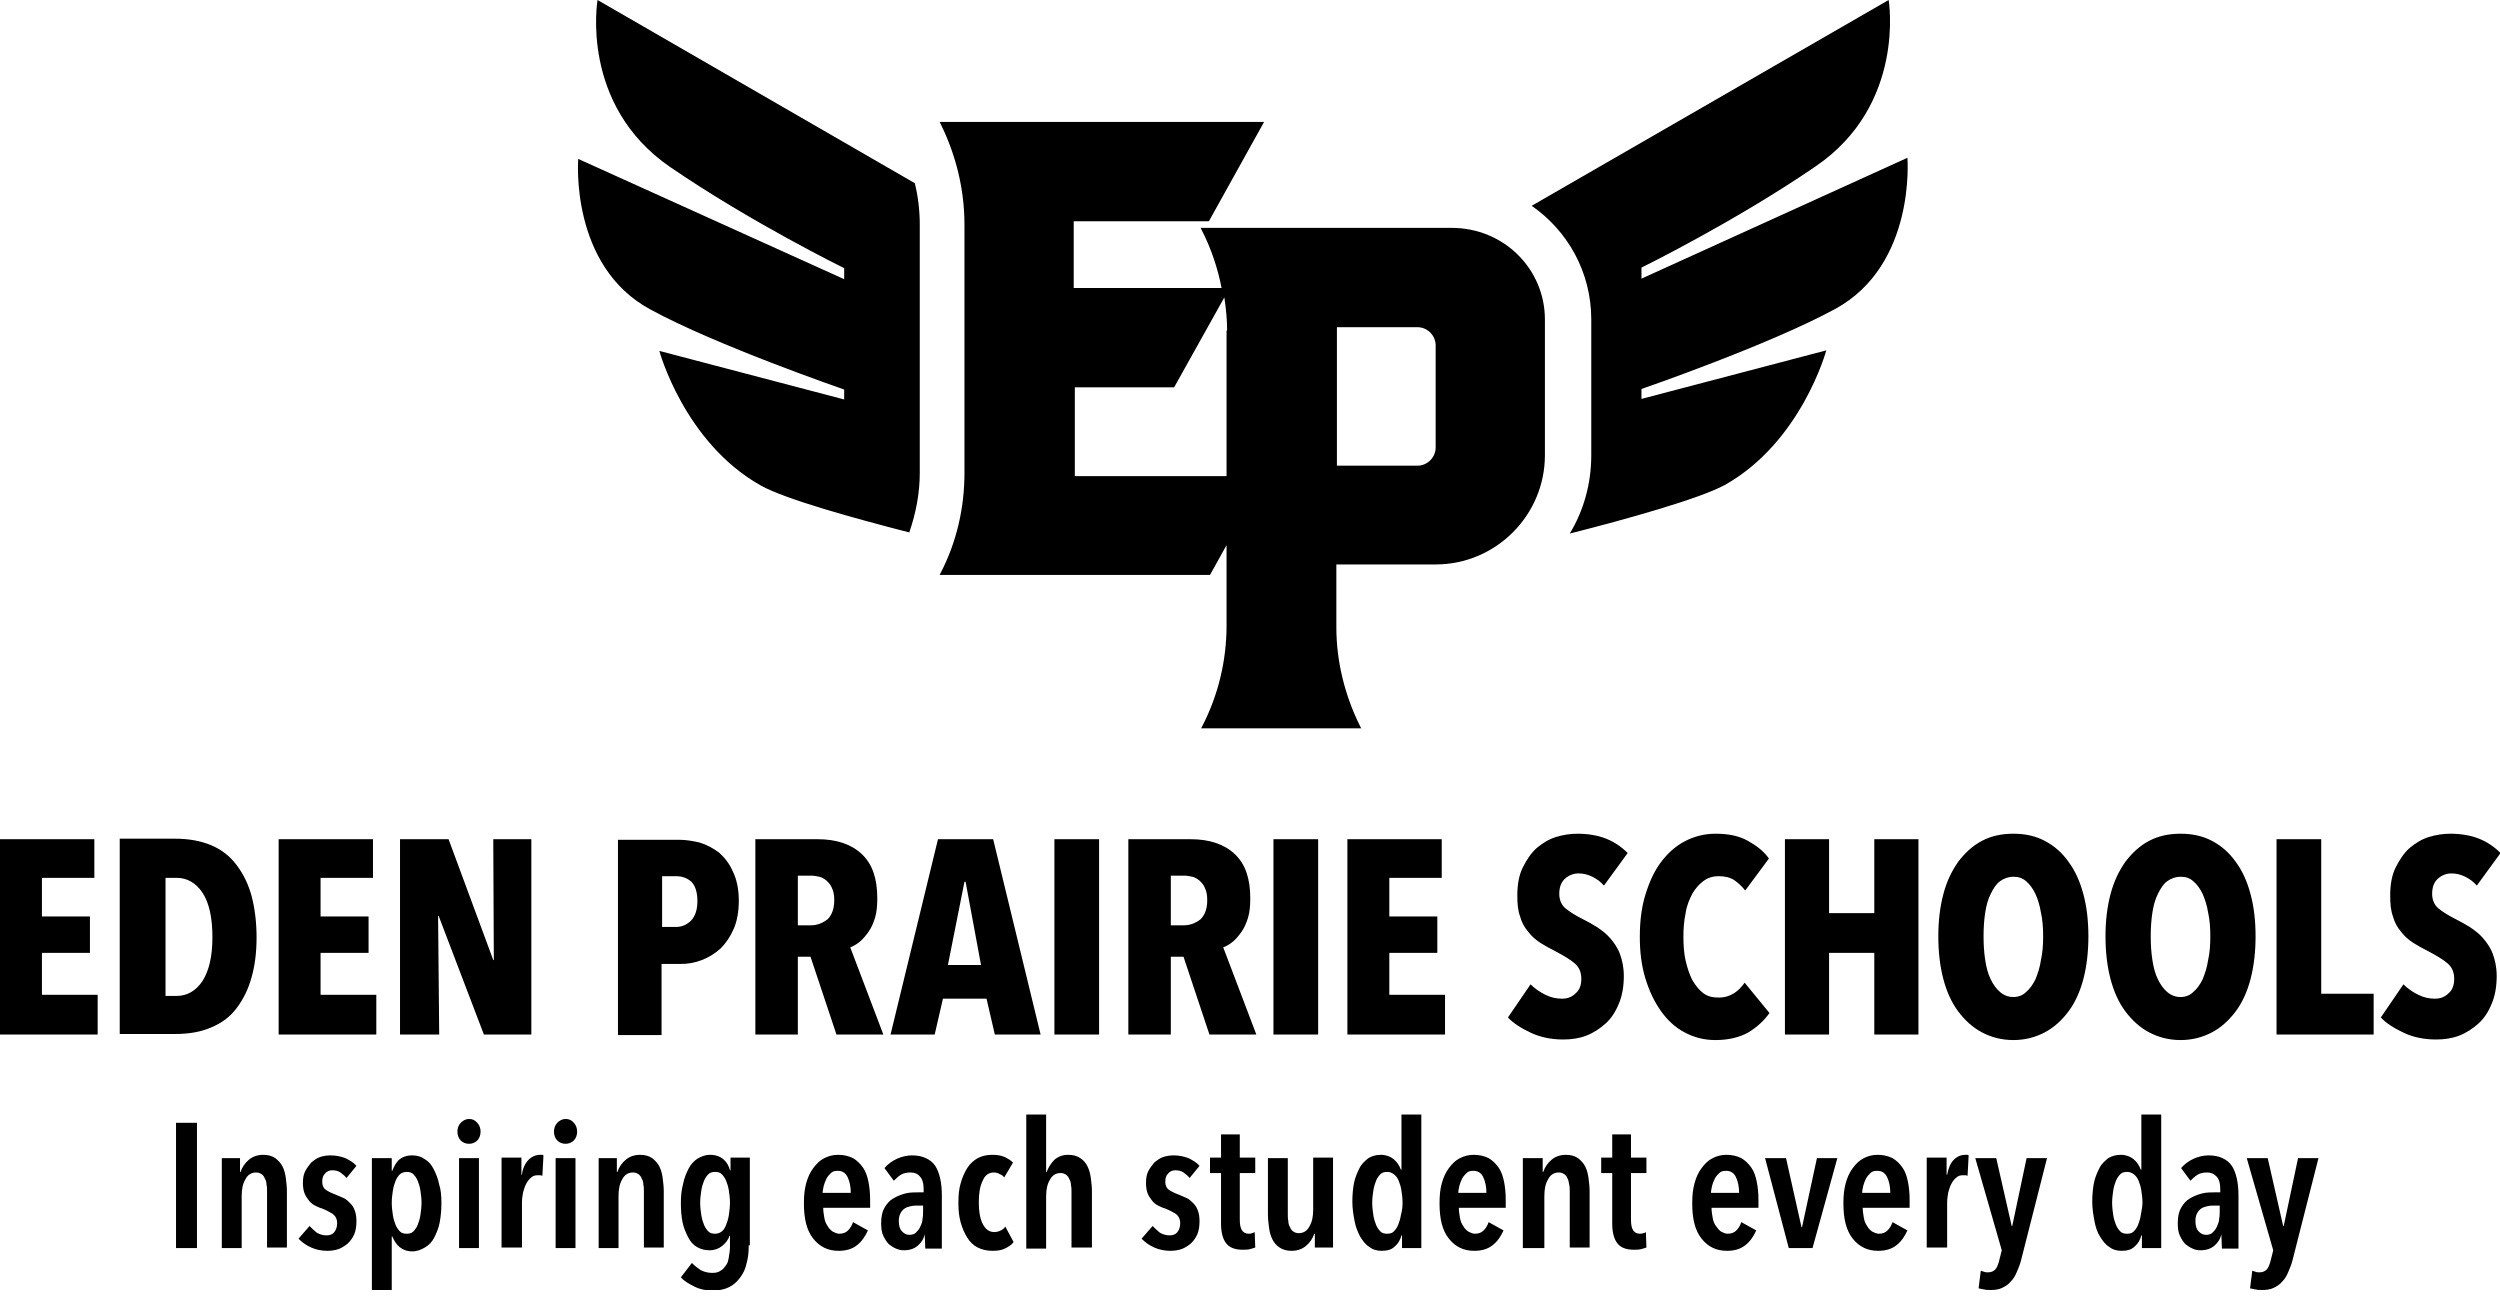
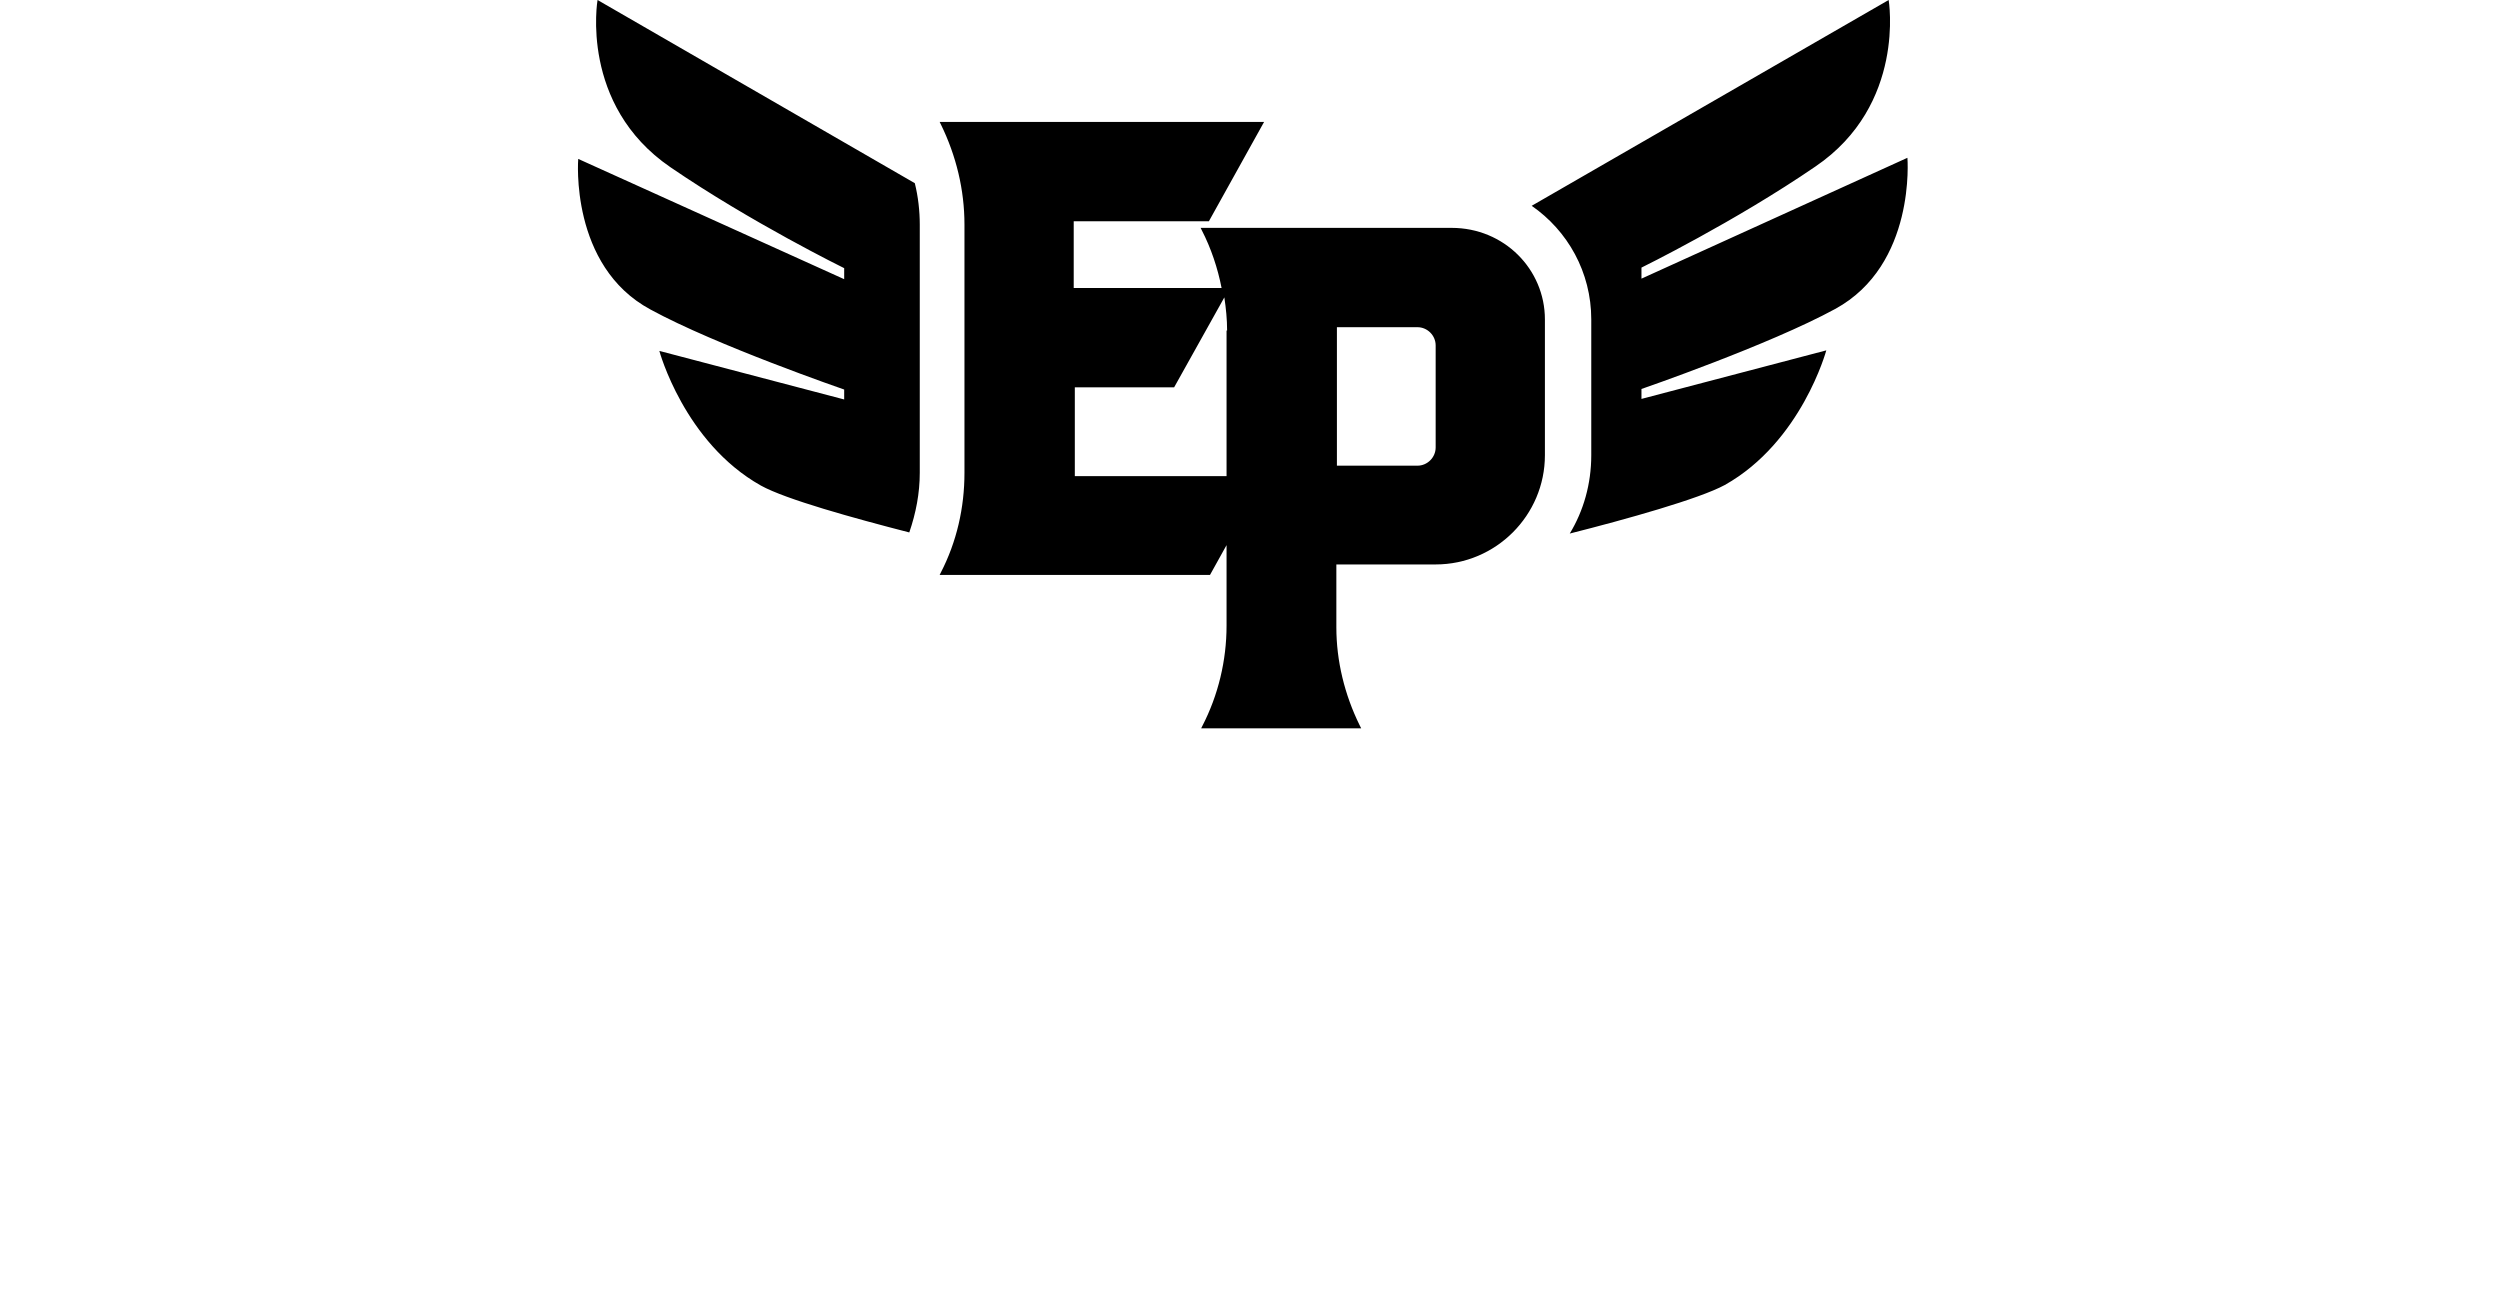
<svg xmlns="http://www.w3.org/2000/svg" width="140" height="73" viewBox="0 0 140 73" fill="none">
  <g clip-path="url(#clip0_405_3)">
-     <path d="M0 57.934V46.996H5.284V49.159H2.348V51.322H5.036V53.361H2.348V55.71H5.469V57.934H0ZM14.368 52.496C14.368 53.331 14.275 54.072 14.09 54.721C13.904 55.401 13.626 55.957 13.255 56.451C12.885 56.946 12.421 57.286 11.834 57.533C11.278 57.78 10.598 57.904 9.795 57.904H6.705V46.966H9.795C10.567 46.966 11.247 47.089 11.834 47.336C12.421 47.584 12.885 47.954 13.255 48.449C13.626 48.943 13.904 49.499 14.09 50.179C14.275 50.89 14.368 51.662 14.368 52.496ZM11.896 52.496C11.896 51.384 11.71 50.55 11.34 49.994C10.969 49.437 10.475 49.159 9.887 49.159H9.269V55.772H9.887C10.475 55.772 10.969 55.493 11.34 54.937C11.71 54.35 11.896 53.547 11.896 52.496ZM15.604 57.934V46.996H20.887V49.159H17.952V51.322H20.64V53.361H17.952V55.71H21.073V57.934H15.604ZM27.098 57.934L24.564 51.291H24.533L24.595 57.934H22.401V46.996H25.12L27.623 53.763H27.654L27.623 46.996H29.755V57.934H27.098ZM41.373 50.426C41.373 51.044 41.28 51.569 41.095 52.002C40.909 52.435 40.662 52.805 40.353 53.114C40.044 53.392 39.704 53.609 39.303 53.763C38.901 53.918 38.53 53.98 38.128 53.98H37.047V57.965H34.606V47.027H38.005C38.407 47.027 38.777 47.089 39.179 47.182C39.581 47.306 39.92 47.491 40.26 47.738C40.569 48.016 40.847 48.356 41.033 48.789C41.249 49.221 41.373 49.777 41.373 50.426ZM39.055 50.457C39.055 49.963 38.932 49.592 38.715 49.376C38.468 49.159 38.19 49.067 37.85 49.067H37.078V51.909H37.85C38.19 51.909 38.468 51.786 38.715 51.538C38.932 51.291 39.055 50.952 39.055 50.457ZM46.842 57.934L45.389 53.578H44.679V57.934H42.3V46.996H45.791C46.842 46.996 47.676 47.275 48.263 47.831C48.85 48.387 49.128 49.19 49.128 50.303C49.128 50.704 49.097 51.075 49.005 51.384C48.912 51.693 48.788 51.971 48.634 52.187C48.479 52.404 48.325 52.589 48.139 52.744C47.954 52.898 47.769 52.991 47.614 53.053L49.468 57.934H46.842ZM46.718 50.426C46.718 50.148 46.687 49.932 46.595 49.746C46.533 49.561 46.409 49.437 46.286 49.314C46.162 49.221 46.038 49.129 45.884 49.098C45.729 49.067 45.575 49.036 45.451 49.036H44.679V51.817H45.42C45.76 51.817 46.069 51.693 46.347 51.477C46.564 51.26 46.718 50.921 46.718 50.426ZM55.71 57.934L55.246 55.926H52.805L52.342 57.934H49.87L52.527 46.996H55.617L58.274 57.934H55.71ZM54.072 49.376H54.01L53.083 54.041H54.937L54.072 49.376ZM59.047 57.934V46.996H61.549V57.934H59.047ZM67.729 57.934L66.277 53.578H65.566V57.934H63.187V46.996H66.678C67.729 46.996 68.563 47.275 69.15 47.831C69.737 48.387 70.015 49.19 70.015 50.303C70.015 50.704 69.985 51.075 69.892 51.384C69.799 51.693 69.676 51.971 69.521 52.187C69.367 52.404 69.212 52.589 69.027 52.744C68.841 52.898 68.656 52.991 68.501 53.053L70.355 57.934H67.729ZM67.605 50.426C67.605 50.148 67.575 49.932 67.482 49.746C67.42 49.561 67.296 49.437 67.173 49.314C67.049 49.221 66.926 49.129 66.771 49.098C66.617 49.067 66.462 49.036 66.339 49.036H65.566V51.817H66.308C66.647 51.817 66.957 51.693 67.235 51.477C67.451 51.26 67.605 50.921 67.605 50.426ZM71.313 57.934V46.996H73.816V57.934H71.313ZM75.454 57.934V46.996H80.737V49.159H77.802V51.322H80.49V53.361H77.802V55.71H80.922V57.934H75.454ZM89.821 49.592C89.636 49.376 89.42 49.221 89.172 49.098C88.925 48.974 88.678 48.912 88.4 48.912C88.122 48.912 87.875 49.005 87.658 49.19C87.442 49.376 87.319 49.654 87.319 50.055C87.319 50.395 87.442 50.673 87.658 50.859C87.875 51.044 88.215 51.26 88.647 51.477C88.894 51.6 89.172 51.755 89.419 51.909C89.698 52.095 89.945 52.28 90.161 52.527C90.377 52.775 90.594 53.083 90.717 53.423C90.841 53.763 90.934 54.165 90.934 54.659C90.934 55.246 90.841 55.772 90.656 56.204C90.47 56.668 90.223 57.038 89.914 57.316C89.605 57.595 89.234 57.842 88.832 57.996C88.431 58.151 87.998 58.212 87.535 58.212C86.886 58.212 86.268 58.089 85.743 57.842C85.217 57.595 84.754 57.316 84.445 56.977L85.712 55.123C85.959 55.37 86.237 55.555 86.546 55.71C86.855 55.864 87.164 55.926 87.473 55.926C87.782 55.926 88.029 55.833 88.245 55.617C88.462 55.432 88.554 55.154 88.554 54.814C88.554 54.443 88.431 54.165 88.184 53.949C87.936 53.732 87.566 53.516 87.102 53.269C86.793 53.114 86.515 52.96 86.268 52.805C85.99 52.62 85.774 52.435 85.588 52.187C85.372 51.94 85.217 51.662 85.125 51.322C85.001 50.982 84.97 50.612 84.97 50.148C84.97 49.53 85.063 49.005 85.279 48.572C85.496 48.14 85.743 47.769 86.052 47.491C86.391 47.213 86.731 46.996 87.133 46.873C87.535 46.749 87.936 46.688 88.338 46.688C88.925 46.688 89.481 46.78 89.945 46.966C90.408 47.151 90.81 47.429 91.15 47.769L89.821 49.592ZM97.917 57.811C97.422 58.089 96.804 58.243 96.063 58.243C95.414 58.243 94.858 58.089 94.332 57.811C93.807 57.533 93.374 57.131 93.004 56.606C92.633 56.081 92.355 55.493 92.139 54.783C91.922 54.072 91.83 53.3 91.83 52.465C91.83 51.6 91.922 50.828 92.139 50.117C92.355 49.407 92.633 48.789 93.004 48.294C93.374 47.8 93.807 47.398 94.332 47.12C94.858 46.842 95.445 46.688 96.063 46.688C96.804 46.688 97.391 46.811 97.886 47.089C98.38 47.367 98.782 47.676 99.06 48.078L97.731 49.87C97.546 49.623 97.329 49.437 97.113 49.283C96.866 49.129 96.588 49.067 96.248 49.067C95.908 49.067 95.63 49.159 95.383 49.345C95.136 49.53 94.95 49.746 94.765 50.055C94.611 50.364 94.456 50.704 94.394 51.137C94.302 51.569 94.271 52.002 94.271 52.465C94.271 52.929 94.302 53.392 94.394 53.794C94.487 54.196 94.611 54.567 94.765 54.876C94.95 55.184 95.136 55.432 95.383 55.617C95.63 55.803 95.908 55.864 96.248 55.864C96.588 55.864 96.866 55.772 97.113 55.617C97.36 55.463 97.546 55.246 97.7 55.03L99.091 56.729C98.782 57.162 98.411 57.502 97.917 57.811ZM104.961 57.934V53.361H102.428V57.934H99.956V46.996H102.428V51.137H104.961V46.996H107.433V57.934H104.961ZM116.95 52.435C116.95 53.3 116.857 54.103 116.672 54.814C116.486 55.524 116.208 56.142 115.838 56.637C115.467 57.131 115.034 57.533 114.509 57.811C113.984 58.089 113.397 58.243 112.748 58.243C112.099 58.243 111.512 58.089 110.987 57.811C110.461 57.533 110.029 57.131 109.658 56.637C109.287 56.142 109.009 55.524 108.824 54.814C108.638 54.103 108.546 53.3 108.546 52.435C108.546 51.569 108.638 50.797 108.824 50.086C109.009 49.376 109.287 48.789 109.658 48.263C110.029 47.769 110.461 47.367 110.987 47.089C111.512 46.811 112.099 46.688 112.748 46.688C113.397 46.688 113.984 46.811 114.509 47.089C115.034 47.367 115.467 47.738 115.838 48.263C116.208 48.758 116.486 49.376 116.672 50.086C116.857 50.766 116.95 51.569 116.95 52.435ZM114.416 52.435C114.416 51.971 114.385 51.508 114.293 51.106C114.231 50.704 114.107 50.334 113.984 50.055C113.829 49.746 113.675 49.53 113.458 49.345C113.242 49.159 113.026 49.098 112.748 49.098C112.47 49.098 112.222 49.19 112.006 49.345C111.79 49.499 111.635 49.746 111.481 50.055C111.326 50.364 111.234 50.704 111.172 51.106C111.11 51.508 111.079 51.94 111.079 52.435C111.079 52.929 111.11 53.361 111.172 53.763C111.234 54.165 111.326 54.536 111.481 54.845C111.635 55.154 111.79 55.37 112.006 55.555C112.222 55.741 112.47 55.833 112.748 55.833C113.026 55.833 113.273 55.741 113.458 55.555C113.675 55.37 113.829 55.154 113.984 54.845C114.107 54.536 114.231 54.196 114.293 53.763C114.385 53.361 114.416 52.898 114.416 52.435ZM126.312 52.435C126.312 53.3 126.219 54.103 126.034 54.814C125.849 55.524 125.571 56.142 125.2 56.637C124.829 57.131 124.396 57.533 123.871 57.811C123.346 58.089 122.759 58.243 122.11 58.243C121.461 58.243 120.874 58.089 120.349 57.811C119.823 57.533 119.391 57.131 119.02 56.637C118.649 56.142 118.371 55.524 118.186 54.814C118 54.103 117.908 53.3 117.908 52.435C117.908 51.569 118 50.797 118.186 50.086C118.371 49.376 118.649 48.789 119.02 48.263C119.391 47.769 119.823 47.367 120.349 47.089C120.874 46.811 121.461 46.688 122.11 46.688C122.759 46.688 123.346 46.811 123.871 47.089C124.396 47.367 124.829 47.738 125.2 48.263C125.571 48.758 125.849 49.376 126.034 50.086C126.219 50.766 126.312 51.569 126.312 52.435ZM123.778 52.435C123.778 51.971 123.748 51.508 123.655 51.106C123.593 50.704 123.469 50.334 123.346 50.055C123.191 49.746 123.037 49.53 122.821 49.345C122.604 49.159 122.388 49.098 122.11 49.098C121.832 49.098 121.585 49.19 121.368 49.345C121.152 49.499 120.998 49.746 120.843 50.055C120.689 50.364 120.596 50.704 120.534 51.106C120.472 51.508 120.441 51.94 120.441 52.435C120.441 52.929 120.472 53.361 120.534 53.763C120.596 54.165 120.689 54.536 120.843 54.845C120.998 55.154 121.152 55.37 121.368 55.555C121.585 55.741 121.832 55.833 122.11 55.833C122.388 55.833 122.635 55.741 122.821 55.555C123.037 55.37 123.191 55.154 123.346 54.845C123.469 54.536 123.593 54.196 123.655 53.763C123.748 53.361 123.778 52.898 123.778 52.435ZM127.486 57.934V46.996H129.989V55.648H132.924V57.934H127.486ZM138.702 49.592C138.517 49.376 138.301 49.221 138.053 49.098C137.806 48.974 137.559 48.912 137.281 48.912C137.003 48.912 136.756 49.005 136.539 49.19C136.323 49.376 136.2 49.654 136.2 50.055C136.2 50.395 136.323 50.673 136.539 50.859C136.756 51.044 137.096 51.26 137.528 51.477C137.775 51.6 138.053 51.755 138.301 51.909C138.579 52.095 138.826 52.28 139.042 52.527C139.258 52.775 139.475 53.083 139.598 53.423C139.722 53.763 139.815 54.165 139.815 54.659C139.815 55.246 139.722 55.772 139.537 56.204C139.351 56.668 139.104 57.038 138.795 57.316C138.486 57.595 138.115 57.842 137.714 57.996C137.312 58.151 136.879 58.212 136.416 58.212C135.767 58.212 135.149 58.089 134.624 57.842C134.098 57.595 133.635 57.316 133.326 56.977L134.593 55.123C134.84 55.37 135.118 55.555 135.427 55.71C135.736 55.864 136.045 55.926 136.354 55.926C136.663 55.926 136.91 55.833 137.126 55.617C137.343 55.432 137.435 55.154 137.435 54.814C137.435 54.443 137.312 54.165 137.065 53.949C136.817 53.732 136.447 53.516 135.983 53.269C135.674 53.114 135.396 52.96 135.149 52.805C134.871 52.62 134.655 52.435 134.469 52.187C134.253 51.94 134.098 51.662 134.006 51.322C133.882 50.982 133.851 50.612 133.851 50.148C133.851 49.53 133.944 49.005 134.16 48.572C134.377 48.14 134.624 47.769 134.933 47.491C135.273 47.213 135.612 46.996 136.014 46.873C136.416 46.749 136.817 46.688 137.219 46.688C137.806 46.688 138.362 46.78 138.826 46.966C139.289 47.151 139.691 47.429 140.031 47.769L138.702 49.592Z" fill="black" />
-     <path d="M9.857 69.892V62.878H11.031V69.892H9.857ZM13.441 64.825V65.628H13.472C13.564 65.35 13.719 65.134 13.935 64.948C14.151 64.763 14.43 64.67 14.739 64.67C15.017 64.67 15.233 64.732 15.418 64.856C15.573 64.979 15.727 65.134 15.82 65.319C15.913 65.504 15.974 65.721 16.005 65.968C16.036 66.215 16.067 66.462 16.067 66.709V69.861H14.955V66.709C14.955 66.586 14.955 66.462 14.924 66.339C14.924 66.215 14.893 66.091 14.831 65.999C14.8 65.906 14.739 65.813 14.646 65.752C14.553 65.69 14.46 65.659 14.337 65.659C14.09 65.659 13.873 65.782 13.75 66.03C13.595 66.277 13.534 66.586 13.534 66.987V69.892H12.421V64.856H13.441V64.825ZM19.404 65.968C19.311 65.844 19.188 65.752 19.064 65.659C18.941 65.566 18.755 65.535 18.601 65.535C18.446 65.535 18.292 65.597 18.199 65.721C18.076 65.844 18.045 65.999 18.045 66.184C18.045 66.37 18.106 66.524 18.23 66.617C18.354 66.709 18.539 66.802 18.786 66.895C18.941 66.957 19.064 67.018 19.219 67.08C19.373 67.142 19.497 67.266 19.59 67.358C19.713 67.482 19.806 67.606 19.868 67.791C19.929 67.945 19.96 68.162 19.96 68.378C19.96 68.656 19.929 68.903 19.837 69.12C19.744 69.336 19.62 69.49 19.466 69.645C19.311 69.768 19.126 69.892 18.941 69.954C18.755 70.016 18.539 70.046 18.323 70.046C18.014 70.046 17.705 69.985 17.427 69.861C17.149 69.737 16.932 69.583 16.716 69.367L17.334 68.656C17.457 68.78 17.581 68.903 17.736 69.027C17.89 69.12 18.076 69.181 18.292 69.181C18.477 69.181 18.632 69.12 18.724 68.996C18.817 68.872 18.879 68.718 18.879 68.501C18.879 68.254 18.786 68.1 18.632 67.976C18.477 67.883 18.261 67.76 18.014 67.667C17.89 67.636 17.767 67.575 17.643 67.513C17.519 67.451 17.396 67.358 17.303 67.235C17.21 67.111 17.118 66.987 17.056 66.833C16.994 66.678 16.963 66.462 16.963 66.246C16.963 65.999 16.994 65.782 17.087 65.597C17.18 65.412 17.303 65.257 17.427 65.103C17.581 64.979 17.736 64.856 17.921 64.794C18.106 64.732 18.323 64.701 18.508 64.701C18.817 64.701 19.095 64.763 19.342 64.856C19.59 64.979 19.806 65.103 19.96 65.288L19.404 65.968ZM24.719 67.358C24.719 67.76 24.688 68.1 24.626 68.44C24.564 68.78 24.441 69.058 24.317 69.305C24.193 69.552 24.008 69.737 23.792 69.861C23.575 69.985 23.359 70.077 23.081 70.077C22.803 70.077 22.556 69.985 22.37 69.83C22.185 69.676 22.061 69.459 21.969 69.243H21.938V72.271H20.825V64.856H21.938V65.566H21.969C22.061 65.319 22.185 65.103 22.34 64.948C22.525 64.794 22.772 64.701 23.081 64.701C23.359 64.701 23.575 64.763 23.792 64.917C24.008 65.041 24.163 65.226 24.286 65.474C24.41 65.721 24.533 65.999 24.595 66.339C24.688 66.617 24.719 66.957 24.719 67.358ZM23.606 67.358C23.606 67.111 23.575 66.895 23.544 66.678C23.514 66.462 23.452 66.277 23.39 66.122C23.328 65.968 23.235 65.844 23.143 65.752C23.05 65.659 22.927 65.628 22.772 65.628C22.648 65.628 22.525 65.659 22.401 65.752C22.309 65.844 22.216 65.968 22.154 66.122C22.092 66.277 22.03 66.462 22 66.678C21.969 66.895 21.938 67.111 21.938 67.358C21.938 67.606 21.969 67.822 22 68.038C22.03 68.254 22.092 68.44 22.154 68.594C22.216 68.749 22.309 68.872 22.401 68.965C22.494 69.058 22.617 69.089 22.772 69.089C22.927 69.089 23.05 69.058 23.143 68.965C23.235 68.872 23.328 68.749 23.39 68.594C23.452 68.44 23.514 68.254 23.544 68.038C23.575 67.822 23.606 67.575 23.606 67.358ZM26.912 63.372C26.912 63.558 26.851 63.743 26.727 63.867C26.603 63.99 26.449 64.052 26.264 64.052C26.078 64.052 25.924 63.99 25.8 63.867C25.677 63.743 25.615 63.558 25.615 63.372C25.615 63.187 25.677 63.002 25.8 62.878C25.924 62.754 26.078 62.662 26.264 62.662C26.449 62.662 26.603 62.724 26.727 62.878C26.851 63.002 26.912 63.187 26.912 63.372ZM25.707 69.892V64.856H26.82V69.892H25.707ZM29.601 64.948C29.786 64.763 30.002 64.67 30.249 64.67C30.28 64.67 30.311 64.67 30.342 64.67C30.373 64.67 30.404 64.67 30.435 64.701L30.373 65.844C30.311 65.813 30.218 65.813 30.126 65.813C29.971 65.813 29.848 65.844 29.755 65.937C29.631 66.03 29.539 66.153 29.477 66.277C29.384 66.431 29.353 66.586 29.292 66.771C29.261 66.957 29.23 67.142 29.23 67.327V69.861H28.087V64.825H29.199V65.782H29.23C29.261 65.443 29.415 65.134 29.601 64.948ZM32.32 63.372C32.32 63.558 32.258 63.743 32.134 63.867C32.011 63.99 31.856 64.052 31.671 64.052C31.485 64.052 31.331 63.99 31.207 63.867C31.084 63.743 31.022 63.558 31.022 63.372C31.022 63.187 31.084 63.002 31.207 62.878C31.331 62.754 31.485 62.662 31.671 62.662C31.856 62.662 32.011 62.724 32.134 62.878C32.258 63.002 32.32 63.187 32.32 63.372ZM31.115 69.892V64.856H32.227V69.892H31.115ZM34.544 64.825V65.628H34.575C34.668 65.35 34.822 65.134 35.039 64.948C35.255 64.763 35.533 64.67 35.842 64.67C36.12 64.67 36.336 64.732 36.522 64.856C36.676 64.979 36.831 65.134 36.923 65.319C37.016 65.504 37.078 65.721 37.109 65.968C37.14 66.215 37.171 66.462 37.171 66.709V69.861H36.058V66.709C36.058 66.586 36.058 66.462 36.027 66.339C36.027 66.215 35.996 66.091 35.935 65.999C35.904 65.906 35.842 65.813 35.749 65.752C35.657 65.69 35.564 65.659 35.44 65.659C35.193 65.659 34.977 65.782 34.853 66.03C34.699 66.277 34.637 66.586 34.637 66.987V69.892H33.525V64.856H34.544V64.825ZM41.929 69.737C41.929 70.108 41.898 70.448 41.805 70.757C41.744 71.066 41.62 71.313 41.435 71.56C41.249 71.808 41.064 71.962 40.817 72.086C40.569 72.209 40.261 72.271 39.89 72.271C39.55 72.271 39.21 72.209 38.901 72.055C38.592 71.9 38.314 71.746 38.129 71.529L38.746 70.726C38.901 70.881 39.055 71.004 39.241 71.128C39.426 71.221 39.642 71.282 39.89 71.282C40.075 71.282 40.23 71.251 40.353 71.159C40.477 71.097 40.569 70.973 40.662 70.85C40.755 70.726 40.786 70.572 40.817 70.386C40.847 70.201 40.878 70.016 40.878 69.83V69.212H40.847C40.786 69.428 40.631 69.614 40.446 69.768C40.26 69.923 40.013 70.016 39.735 70.016C39.457 70.016 39.241 69.954 39.025 69.83C38.808 69.707 38.654 69.521 38.53 69.274C38.407 69.027 38.283 68.749 38.221 68.44C38.159 68.131 38.129 67.76 38.129 67.389C38.129 66.987 38.159 66.648 38.252 66.308C38.314 65.968 38.438 65.69 38.561 65.443C38.685 65.195 38.87 65.01 39.055 64.886C39.272 64.763 39.488 64.67 39.766 64.67C40.075 64.67 40.322 64.763 40.508 64.917C40.693 65.072 40.817 65.288 40.878 65.535H40.909V64.825H41.991V69.737H41.929ZM40.878 67.358C40.878 67.111 40.847 66.895 40.817 66.678C40.786 66.462 40.724 66.277 40.662 66.122C40.6 65.968 40.508 65.844 40.415 65.752C40.322 65.659 40.199 65.628 40.044 65.628C39.89 65.628 39.766 65.659 39.673 65.752C39.581 65.844 39.488 65.968 39.426 66.122C39.364 66.277 39.303 66.462 39.272 66.678C39.241 66.895 39.21 67.111 39.21 67.358C39.21 67.606 39.241 67.822 39.272 68.038C39.303 68.254 39.364 68.44 39.426 68.594C39.488 68.749 39.581 68.872 39.673 68.965C39.766 69.058 39.89 69.089 40.044 69.089C40.168 69.089 40.291 69.058 40.415 68.965C40.538 68.872 40.6 68.749 40.662 68.594C40.724 68.44 40.786 68.254 40.817 68.038C40.847 67.822 40.878 67.575 40.878 67.358ZM46.1 67.636C46.1 67.822 46.131 68.007 46.162 68.192C46.193 68.378 46.255 68.532 46.347 68.656C46.409 68.78 46.502 68.872 46.626 68.965C46.749 69.027 46.873 69.089 46.996 69.089C47.213 69.089 47.367 69.027 47.491 68.903C47.614 68.78 47.707 68.625 47.769 68.44L48.603 68.903C48.449 69.243 48.263 69.521 47.985 69.737C47.707 69.954 47.367 70.046 46.965 70.046C46.378 70.046 45.915 69.83 45.544 69.367C45.173 68.903 45.019 68.254 45.019 67.389C45.019 66.987 45.05 66.617 45.142 66.277C45.235 65.937 45.359 65.659 45.544 65.412C45.729 65.165 45.915 64.979 46.162 64.856C46.409 64.732 46.656 64.67 46.934 64.67C47.243 64.67 47.522 64.732 47.769 64.856C47.985 64.979 48.17 65.165 48.325 65.381C48.479 65.597 48.572 65.875 48.634 66.184C48.696 66.493 48.727 66.833 48.727 67.204V67.636H46.1ZM47.645 66.833C47.645 66.462 47.583 66.153 47.46 65.906C47.336 65.659 47.151 65.566 46.904 65.566C46.749 65.566 46.626 65.597 46.533 65.69C46.44 65.782 46.347 65.875 46.286 65.999C46.224 66.122 46.162 66.277 46.131 66.4C46.1 66.555 46.069 66.678 46.069 66.802H47.645V66.833ZM51.785 69.12C51.724 69.398 51.569 69.614 51.384 69.768C51.198 69.923 50.951 70.016 50.611 70.016C50.457 70.016 50.333 69.985 50.179 69.923C50.024 69.861 49.901 69.768 49.777 69.676C49.654 69.552 49.561 69.398 49.468 69.212C49.375 69.027 49.344 68.78 49.344 68.501C49.344 68.131 49.406 67.853 49.53 67.636C49.654 67.42 49.808 67.235 50.024 67.111C50.241 66.987 50.457 66.895 50.704 66.833C50.951 66.771 51.198 66.771 51.446 66.771H51.724V66.617C51.724 66.277 51.662 66.03 51.507 65.875C51.384 65.721 51.198 65.659 50.982 65.659C50.797 65.659 50.611 65.69 50.457 65.782C50.302 65.875 50.179 65.999 50.055 66.122L49.53 65.412C49.715 65.195 49.962 65.01 50.241 64.886C50.519 64.763 50.797 64.701 51.075 64.701C51.384 64.701 51.662 64.763 51.847 64.856C52.064 64.948 52.249 65.103 52.373 65.288C52.496 65.474 52.589 65.721 52.651 65.999C52.712 66.277 52.743 66.586 52.743 66.926V69.923H51.816L51.785 69.12ZM51.755 67.513H51.415C51.291 67.513 51.137 67.513 51.013 67.544C50.889 67.575 50.766 67.606 50.673 67.667C50.581 67.729 50.488 67.822 50.426 67.945C50.364 68.069 50.333 68.192 50.333 68.378C50.333 68.656 50.395 68.841 50.519 68.965C50.642 69.089 50.766 69.15 50.92 69.15C51.075 69.15 51.198 69.12 51.291 69.027C51.384 68.934 51.477 68.841 51.538 68.687C51.6 68.563 51.662 68.409 51.662 68.254C51.693 68.1 51.693 67.945 51.693 67.791V67.513H51.755ZM56.266 69.923C56.08 70.016 55.833 70.046 55.586 70.046C55.277 70.046 54.999 69.985 54.752 69.861C54.505 69.737 54.319 69.552 54.165 69.305C54.01 69.058 53.887 68.78 53.794 68.44C53.701 68.1 53.67 67.76 53.67 67.358C53.67 66.957 53.701 66.586 53.794 66.277C53.887 65.937 54.01 65.659 54.165 65.412C54.319 65.165 54.535 64.979 54.752 64.856C54.999 64.732 55.246 64.67 55.555 64.67C55.833 64.67 56.05 64.701 56.266 64.794C56.451 64.886 56.606 64.979 56.729 65.103L56.235 65.937C56.173 65.844 56.08 65.782 55.988 65.752C55.895 65.69 55.771 65.659 55.648 65.659C55.37 65.659 55.153 65.813 55.03 66.122C54.875 66.431 54.813 66.833 54.813 67.327C54.813 67.822 54.875 68.223 55.03 68.532C55.184 68.841 55.401 68.996 55.679 68.996C55.802 68.996 55.926 68.965 56.05 68.903C56.173 68.841 56.235 68.78 56.297 68.687L56.76 69.552C56.636 69.737 56.451 69.83 56.266 69.923ZM60.004 69.892V66.74C60.004 66.617 60.004 66.493 59.974 66.37C59.974 66.246 59.943 66.122 59.881 66.03C59.85 65.937 59.788 65.844 59.696 65.782C59.603 65.721 59.51 65.69 59.386 65.69C59.139 65.69 58.923 65.813 58.799 66.061C58.645 66.308 58.583 66.617 58.583 67.018V69.923H57.471V62.415H58.583V65.628H58.614C58.707 65.381 58.861 65.134 59.047 64.948C59.263 64.763 59.51 64.67 59.819 64.67C60.097 64.67 60.313 64.732 60.499 64.856C60.684 64.979 60.808 65.134 60.901 65.319C60.993 65.504 61.055 65.721 61.086 65.968C61.117 66.215 61.148 66.462 61.148 66.709V69.861H60.004V69.892ZM66.617 65.968C66.524 65.844 66.4 65.752 66.277 65.659C66.153 65.566 65.968 65.535 65.813 65.535C65.659 65.535 65.504 65.597 65.412 65.721C65.288 65.844 65.257 65.999 65.257 66.184C65.257 66.37 65.319 66.524 65.442 66.617C65.566 66.709 65.751 66.802 65.999 66.895C66.153 66.957 66.277 67.018 66.431 67.08C66.586 67.142 66.709 67.266 66.802 67.358C66.926 67.482 67.018 67.606 67.08 67.791C67.142 67.945 67.173 68.162 67.173 68.378C67.173 68.656 67.142 68.903 67.049 69.12C66.957 69.336 66.833 69.49 66.678 69.645C66.524 69.768 66.339 69.892 66.153 69.954C65.968 70.016 65.751 70.046 65.535 70.046C65.226 70.046 64.917 69.985 64.639 69.861C64.361 69.737 64.145 69.583 63.928 69.367L64.546 68.656C64.67 68.78 64.794 68.903 64.948 69.027C65.103 69.12 65.288 69.181 65.504 69.181C65.69 69.181 65.844 69.12 65.937 68.996C66.03 68.872 66.091 68.718 66.091 68.501C66.091 68.254 65.999 68.1 65.844 67.976C65.69 67.883 65.473 67.76 65.226 67.667C65.103 67.636 64.979 67.575 64.856 67.513C64.732 67.451 64.608 67.358 64.516 67.235C64.423 67.111 64.33 66.987 64.268 66.833C64.207 66.678 64.176 66.462 64.176 66.246C64.176 65.999 64.207 65.782 64.299 65.597C64.392 65.412 64.516 65.257 64.639 65.103C64.794 64.979 64.948 64.856 65.133 64.794C65.319 64.732 65.535 64.701 65.721 64.701C66.03 64.701 66.308 64.763 66.555 64.856C66.802 64.979 67.018 65.103 67.173 65.288L66.617 65.968ZM69.428 65.69V68.285C69.428 68.563 69.459 68.749 69.552 68.903C69.645 69.027 69.768 69.089 69.923 69.089C69.985 69.089 70.046 69.089 70.108 69.058C70.17 69.027 70.232 69.027 70.263 68.996L70.294 69.861C70.201 69.892 70.108 69.923 69.985 69.954C69.861 69.985 69.707 69.985 69.583 69.985C69.15 69.985 68.841 69.861 68.656 69.614C68.471 69.367 68.378 68.996 68.378 68.532V65.69H67.76V64.825H68.378V63.527H69.428V64.825H70.294V65.69H69.428ZM73.631 69.892V69.089H73.6C73.507 69.367 73.353 69.583 73.136 69.768C72.92 69.954 72.642 70.046 72.333 70.046C72.055 70.046 71.838 69.985 71.653 69.861C71.468 69.737 71.344 69.583 71.251 69.398C71.159 69.212 71.097 68.996 71.066 68.749C71.035 68.501 71.004 68.254 71.004 68.007V64.856H72.117V68.007C72.117 68.131 72.117 68.254 72.147 68.378C72.147 68.501 72.178 68.625 72.24 68.718C72.271 68.811 72.333 68.903 72.425 68.965C72.518 69.027 72.611 69.058 72.734 69.058C72.982 69.058 73.198 68.934 73.322 68.687C73.476 68.44 73.538 68.131 73.538 67.729V64.825H74.65V69.861H73.631V69.892ZM78.513 69.892V69.181H78.482C78.42 69.428 78.296 69.645 78.111 69.799C77.925 69.985 77.678 70.046 77.369 70.046C77.122 70.046 76.875 69.985 76.689 69.83C76.473 69.707 76.319 69.49 76.164 69.243C76.041 68.996 75.917 68.718 75.855 68.378C75.793 68.038 75.732 67.698 75.732 67.296C75.732 66.926 75.763 66.555 75.824 66.246C75.886 65.937 76.01 65.659 76.133 65.412C76.257 65.165 76.442 65.01 76.628 64.856C76.844 64.732 77.06 64.67 77.338 64.67C77.616 64.67 77.864 64.763 78.049 64.917C78.234 65.072 78.358 65.257 78.451 65.504H78.482V62.415H79.594V69.892H78.513ZM78.543 67.358C78.543 67.111 78.513 66.895 78.482 66.678C78.451 66.462 78.389 66.277 78.327 66.122C78.265 65.968 78.173 65.844 78.049 65.752C77.925 65.659 77.802 65.628 77.678 65.628C77.524 65.628 77.4 65.659 77.308 65.752C77.215 65.844 77.122 65.968 77.06 66.122C76.999 66.277 76.937 66.462 76.906 66.678C76.875 66.895 76.844 67.111 76.844 67.358C76.844 67.606 76.875 67.822 76.906 68.038C76.937 68.254 76.999 68.44 77.06 68.594C77.122 68.749 77.215 68.872 77.308 68.965C77.4 69.058 77.524 69.089 77.678 69.089C77.833 69.089 77.956 69.058 78.049 68.965C78.142 68.872 78.234 68.749 78.296 68.594C78.358 68.44 78.42 68.254 78.451 68.038C78.513 67.822 78.543 67.606 78.543 67.358ZM81.695 67.636C81.695 67.822 81.726 68.007 81.757 68.192C81.788 68.378 81.85 68.532 81.942 68.656C82.004 68.78 82.097 68.872 82.22 68.965C82.344 69.027 82.468 69.089 82.591 69.089C82.807 69.089 82.962 69.027 83.085 68.903C83.209 68.78 83.302 68.625 83.364 68.44L84.198 68.903C84.043 69.243 83.858 69.521 83.58 69.737C83.302 69.954 82.962 70.046 82.56 70.046C81.973 70.046 81.51 69.83 81.139 69.367C80.768 68.903 80.614 68.254 80.614 67.389C80.614 66.987 80.644 66.617 80.737 66.277C80.83 65.937 80.954 65.659 81.139 65.412C81.324 65.165 81.51 64.979 81.757 64.856C82.004 64.732 82.251 64.67 82.529 64.67C82.838 64.67 83.116 64.732 83.364 64.856C83.58 64.979 83.765 65.165 83.92 65.381C84.074 65.597 84.167 65.875 84.229 66.184C84.29 66.493 84.321 66.833 84.321 67.204V67.636H81.695ZM83.24 66.833C83.24 66.462 83.178 66.153 83.055 65.906C82.931 65.659 82.746 65.566 82.498 65.566C82.344 65.566 82.22 65.597 82.128 65.69C82.035 65.782 81.942 65.875 81.88 65.999C81.819 66.122 81.757 66.277 81.726 66.4C81.695 66.555 81.664 66.678 81.664 66.802H83.24V66.833ZM86.391 64.825V65.628H86.422C86.515 65.35 86.67 65.134 86.886 64.948C87.102 64.763 87.38 64.67 87.689 64.67C87.967 64.67 88.184 64.732 88.369 64.856C88.523 64.979 88.678 65.134 88.771 65.319C88.863 65.504 88.925 65.721 88.956 65.968C88.987 66.215 89.018 66.462 89.018 66.709V69.861H87.906V66.709C87.906 66.586 87.906 66.462 87.875 66.339C87.844 66.215 87.844 66.091 87.782 65.999C87.751 65.906 87.689 65.813 87.597 65.752C87.504 65.69 87.411 65.659 87.288 65.659C87.04 65.659 86.824 65.782 86.701 66.03C86.546 66.277 86.484 66.586 86.484 66.987V69.892H85.279V64.856H86.391V64.825ZM91.335 65.69V68.285C91.335 68.563 91.366 68.749 91.459 68.903C91.552 69.027 91.675 69.089 91.83 69.089C91.891 69.089 91.953 69.089 92.015 69.058C92.077 69.058 92.139 69.027 92.169 68.996L92.2 69.861C92.108 69.892 92.015 69.923 91.891 69.954C91.768 69.985 91.613 69.985 91.49 69.985C91.057 69.985 90.748 69.861 90.563 69.614C90.377 69.367 90.285 68.996 90.285 68.532V65.69H89.667V64.825H90.285V63.527H91.335V64.825H92.2V65.69H91.335ZM95.846 67.636C95.846 67.822 95.877 68.007 95.908 68.192C95.939 68.378 96.001 68.532 96.094 68.656C96.186 68.78 96.248 68.872 96.372 68.965C96.495 69.027 96.619 69.089 96.743 69.089C96.959 69.089 97.113 69.027 97.237 68.903C97.36 68.78 97.453 68.625 97.515 68.44L98.349 68.903C98.195 69.243 98.009 69.521 97.731 69.737C97.453 69.954 97.113 70.046 96.712 70.046C96.124 70.046 95.661 69.83 95.29 69.367C94.919 68.903 94.765 68.254 94.765 67.389C94.765 66.987 94.796 66.617 94.889 66.277C94.981 65.937 95.105 65.659 95.29 65.412C95.476 65.165 95.661 64.979 95.908 64.856C96.155 64.732 96.403 64.67 96.681 64.67C96.99 64.67 97.268 64.732 97.515 64.856C97.731 64.979 97.917 65.165 98.071 65.381C98.226 65.597 98.318 65.875 98.38 66.184C98.442 66.493 98.473 66.833 98.473 67.204V67.636H95.846ZM97.391 66.833C97.391 66.462 97.329 66.153 97.206 65.906C97.082 65.659 96.897 65.566 96.65 65.566C96.495 65.566 96.372 65.597 96.279 65.69C96.186 65.782 96.094 65.875 96.032 65.999C95.97 66.122 95.908 66.277 95.877 66.4C95.846 66.555 95.816 66.678 95.816 66.802H97.391V66.833ZM101.501 69.892H100.172L98.844 64.856H100.018L100.883 68.718H100.914L101.748 64.856H102.891L101.501 69.892ZM104.313 67.636C104.313 67.822 104.343 68.007 104.374 68.192C104.405 68.378 104.467 68.532 104.56 68.656C104.622 68.78 104.714 68.872 104.838 68.965C104.961 69.027 105.085 69.089 105.209 69.089C105.425 69.089 105.579 69.027 105.703 68.903C105.827 68.78 105.919 68.625 105.981 68.44L106.815 68.903C106.661 69.243 106.475 69.521 106.197 69.737C105.919 69.954 105.579 70.046 105.178 70.046C104.591 70.046 104.127 69.83 103.756 69.367C103.386 68.903 103.231 68.254 103.231 67.389C103.231 66.987 103.262 66.617 103.355 66.277C103.447 65.937 103.571 65.659 103.756 65.412C103.942 65.165 104.127 64.979 104.374 64.856C104.622 64.732 104.869 64.67 105.147 64.67C105.456 64.67 105.734 64.732 105.981 64.856C106.197 64.979 106.383 65.165 106.537 65.381C106.692 65.597 106.784 65.875 106.846 66.184C106.908 66.493 106.939 66.833 106.939 67.204V67.636H104.313ZM105.857 66.833C105.857 66.462 105.796 66.153 105.672 65.906C105.548 65.659 105.363 65.566 105.116 65.566C104.961 65.566 104.838 65.597 104.745 65.69C104.652 65.782 104.56 65.875 104.498 65.999C104.436 66.122 104.374 66.277 104.343 66.4C104.313 66.524 104.282 66.678 104.282 66.802H105.857V66.833ZM109.411 64.948C109.596 64.763 109.812 64.67 110.06 64.67C110.091 64.67 110.121 64.67 110.152 64.67C110.183 64.67 110.214 64.67 110.245 64.701L110.183 65.844C110.121 65.813 110.029 65.813 109.936 65.813C109.782 65.813 109.658 65.844 109.565 65.937C109.442 66.03 109.349 66.153 109.287 66.277C109.194 66.431 109.164 66.586 109.102 66.771C109.071 66.957 109.04 67.142 109.04 67.327V69.861H107.897V64.825H109.009V65.782H109.04C109.102 65.443 109.225 65.134 109.411 64.948ZM113.18 70.572C113.119 70.819 113.026 71.035 112.933 71.251C112.84 71.468 112.748 71.622 112.593 71.777C112.47 71.931 112.315 72.024 112.13 72.117C111.944 72.209 111.728 72.24 111.481 72.24C111.357 72.24 111.234 72.24 111.11 72.209C110.987 72.178 110.894 72.178 110.801 72.147L110.925 71.159C110.987 71.19 111.048 71.19 111.11 71.221C111.172 71.251 111.265 71.251 111.326 71.251C111.512 71.251 111.635 71.19 111.728 71.097C111.821 71.004 111.883 70.85 111.944 70.633L112.099 70.016L110.616 64.856H111.79L112.655 68.656H112.686L113.489 64.856H114.633L113.18 70.572ZM119.947 69.892V69.181H119.916C119.854 69.428 119.731 69.645 119.545 69.799C119.36 69.985 119.113 70.046 118.804 70.046C118.557 70.046 118.309 69.985 118.124 69.83C117.908 69.707 117.753 69.49 117.599 69.243C117.444 68.996 117.352 68.718 117.29 68.378C117.228 68.038 117.166 67.698 117.166 67.296C117.166 66.926 117.197 66.555 117.259 66.246C117.321 65.937 117.444 65.659 117.568 65.412C117.691 65.165 117.877 65.01 118.062 64.856C118.279 64.732 118.495 64.67 118.773 64.67C119.051 64.67 119.298 64.763 119.484 64.917C119.669 65.072 119.793 65.257 119.885 65.504H119.916V62.415H121.028V69.892H119.947ZM119.978 67.358C119.978 67.111 119.947 66.895 119.916 66.678C119.885 66.462 119.823 66.277 119.762 66.122C119.7 65.968 119.607 65.844 119.484 65.752C119.36 65.659 119.236 65.628 119.113 65.628C118.958 65.628 118.835 65.659 118.742 65.752C118.649 65.844 118.557 65.968 118.495 66.122C118.433 66.277 118.371 66.462 118.34 66.678C118.309 66.895 118.279 67.111 118.279 67.358C118.279 67.606 118.309 67.822 118.34 68.038C118.371 68.254 118.433 68.44 118.495 68.594C118.557 68.749 118.649 68.872 118.742 68.965C118.835 69.058 118.958 69.089 119.113 69.089C119.267 69.089 119.391 69.058 119.484 68.965C119.576 68.872 119.669 68.749 119.731 68.594C119.793 68.44 119.854 68.254 119.885 68.038C119.916 67.822 119.978 67.606 119.978 67.358ZM124.396 69.12C124.335 69.398 124.18 69.614 123.995 69.768C123.809 69.923 123.562 70.016 123.222 70.016C123.068 70.016 122.913 69.985 122.79 69.923C122.635 69.861 122.512 69.768 122.388 69.676C122.264 69.552 122.172 69.398 122.079 69.212C121.986 69.027 121.955 68.78 121.955 68.501C121.955 68.131 122.017 67.853 122.141 67.636C122.264 67.42 122.419 67.235 122.635 67.111C122.851 66.987 123.068 66.895 123.315 66.833C123.562 66.771 123.809 66.771 124.057 66.771H124.335V66.617C124.335 66.277 124.273 66.03 124.118 65.875C123.964 65.721 123.809 65.659 123.593 65.659C123.408 65.659 123.222 65.69 123.068 65.782C122.913 65.875 122.79 65.999 122.666 66.122L122.141 65.412C122.326 65.195 122.573 65.01 122.851 64.886C123.13 64.763 123.408 64.701 123.686 64.701C123.995 64.701 124.273 64.763 124.458 64.856C124.674 64.948 124.86 65.103 124.983 65.288C125.107 65.474 125.2 65.721 125.262 65.999C125.323 66.277 125.354 66.586 125.354 66.926V69.923H124.427L124.396 69.12ZM124.366 67.513H124.026C123.902 67.513 123.748 67.513 123.624 67.544C123.5 67.575 123.377 67.606 123.284 67.667C123.191 67.729 123.099 67.822 123.037 67.945C122.975 68.069 122.944 68.192 122.944 68.378C122.944 68.656 123.006 68.841 123.13 68.965C123.253 69.089 123.377 69.15 123.531 69.15C123.686 69.15 123.809 69.12 123.902 69.027C123.995 68.934 124.087 68.841 124.149 68.687C124.211 68.532 124.273 68.409 124.273 68.254C124.304 68.1 124.304 67.945 124.304 67.791V67.513H124.366ZM128.382 70.572C128.32 70.819 128.228 71.035 128.135 71.251C128.042 71.468 127.95 71.622 127.795 71.777C127.672 71.931 127.517 72.024 127.332 72.117C127.146 72.209 126.93 72.24 126.683 72.24C126.559 72.24 126.436 72.24 126.312 72.209C126.188 72.178 126.096 72.178 126.003 72.147L126.127 71.159C126.189 71.19 126.25 71.19 126.312 71.221C126.374 71.251 126.467 71.251 126.528 71.251C126.714 71.251 126.837 71.19 126.93 71.097C127.023 71.004 127.085 70.85 127.146 70.633L127.301 70.016L125.818 64.856H126.992L127.857 68.656H127.888L128.691 64.856H129.834L128.382 70.572Z" fill="black" />
    <path d="M51.229 10.258C51.415 11 51.507 11.803 51.507 12.576V26.48C51.507 27.623 51.291 28.735 50.92 29.817C47.8 29.014 43.999 27.963 42.609 27.191C38.314 24.78 36.923 19.651 36.923 19.651L47.274 22.37V21.814C47.274 21.814 40.106 19.342 36.429 17.334C31.887 14.893 32.381 8.899 32.381 8.899L47.274 15.634V15.017C47.274 15.017 42.053 12.452 37.541 9.362C32.443 5.871 33.463 0 33.463 0L51.229 10.258ZM106.815 8.837L91.922 15.604V14.986C91.922 14.986 97.144 12.421 101.655 9.331C106.754 5.871 105.765 0 105.765 0L85.774 11.525C87.782 12.915 89.111 15.233 89.111 17.89V25.491C89.111 27.098 88.678 28.612 87.906 29.879C91.088 29.075 95.167 27.932 96.588 27.16C100.883 24.75 102.273 19.62 102.273 19.62L91.922 22.339V21.783C91.922 21.783 99.091 19.311 102.768 17.303C107.31 14.831 106.815 8.837 106.815 8.837ZM86.515 17.89V25.491C86.515 28.859 83.765 31.609 80.397 31.609H74.836V35.131C74.836 37.016 75.299 38.901 76.133 40.6L76.226 40.786H74.805H68.687H67.266L67.327 40.662C68.223 38.932 68.687 36.985 68.687 35.039V30.527L67.76 32.196H56.389H54.041H52.62L52.682 32.072C53.578 30.342 54.01 28.426 54.01 26.48V12.576C54.01 10.629 53.547 8.713 52.682 6.952L52.62 6.829H70.788L67.698 12.39H60.128V16.129H68.409C68.192 15.017 67.822 13.904 67.296 12.885L67.235 12.761H81.293C84.229 12.761 86.515 15.078 86.515 17.89ZM68.718 18.508C68.718 17.89 68.656 17.272 68.563 16.654L65.751 21.691H60.19V26.665H68.687V18.508H68.718ZM80.397 19.342C80.397 18.786 79.934 18.323 79.378 18.323H74.867V26.078H79.378C79.934 26.078 80.397 25.615 80.397 25.058V19.342Z" fill="black" />
  </g>
  <defs>
    <clipPath id="clip0_405_3">
      <rect width="140" height="72.24" fill="white" />
    </clipPath>
  </defs>
</svg>